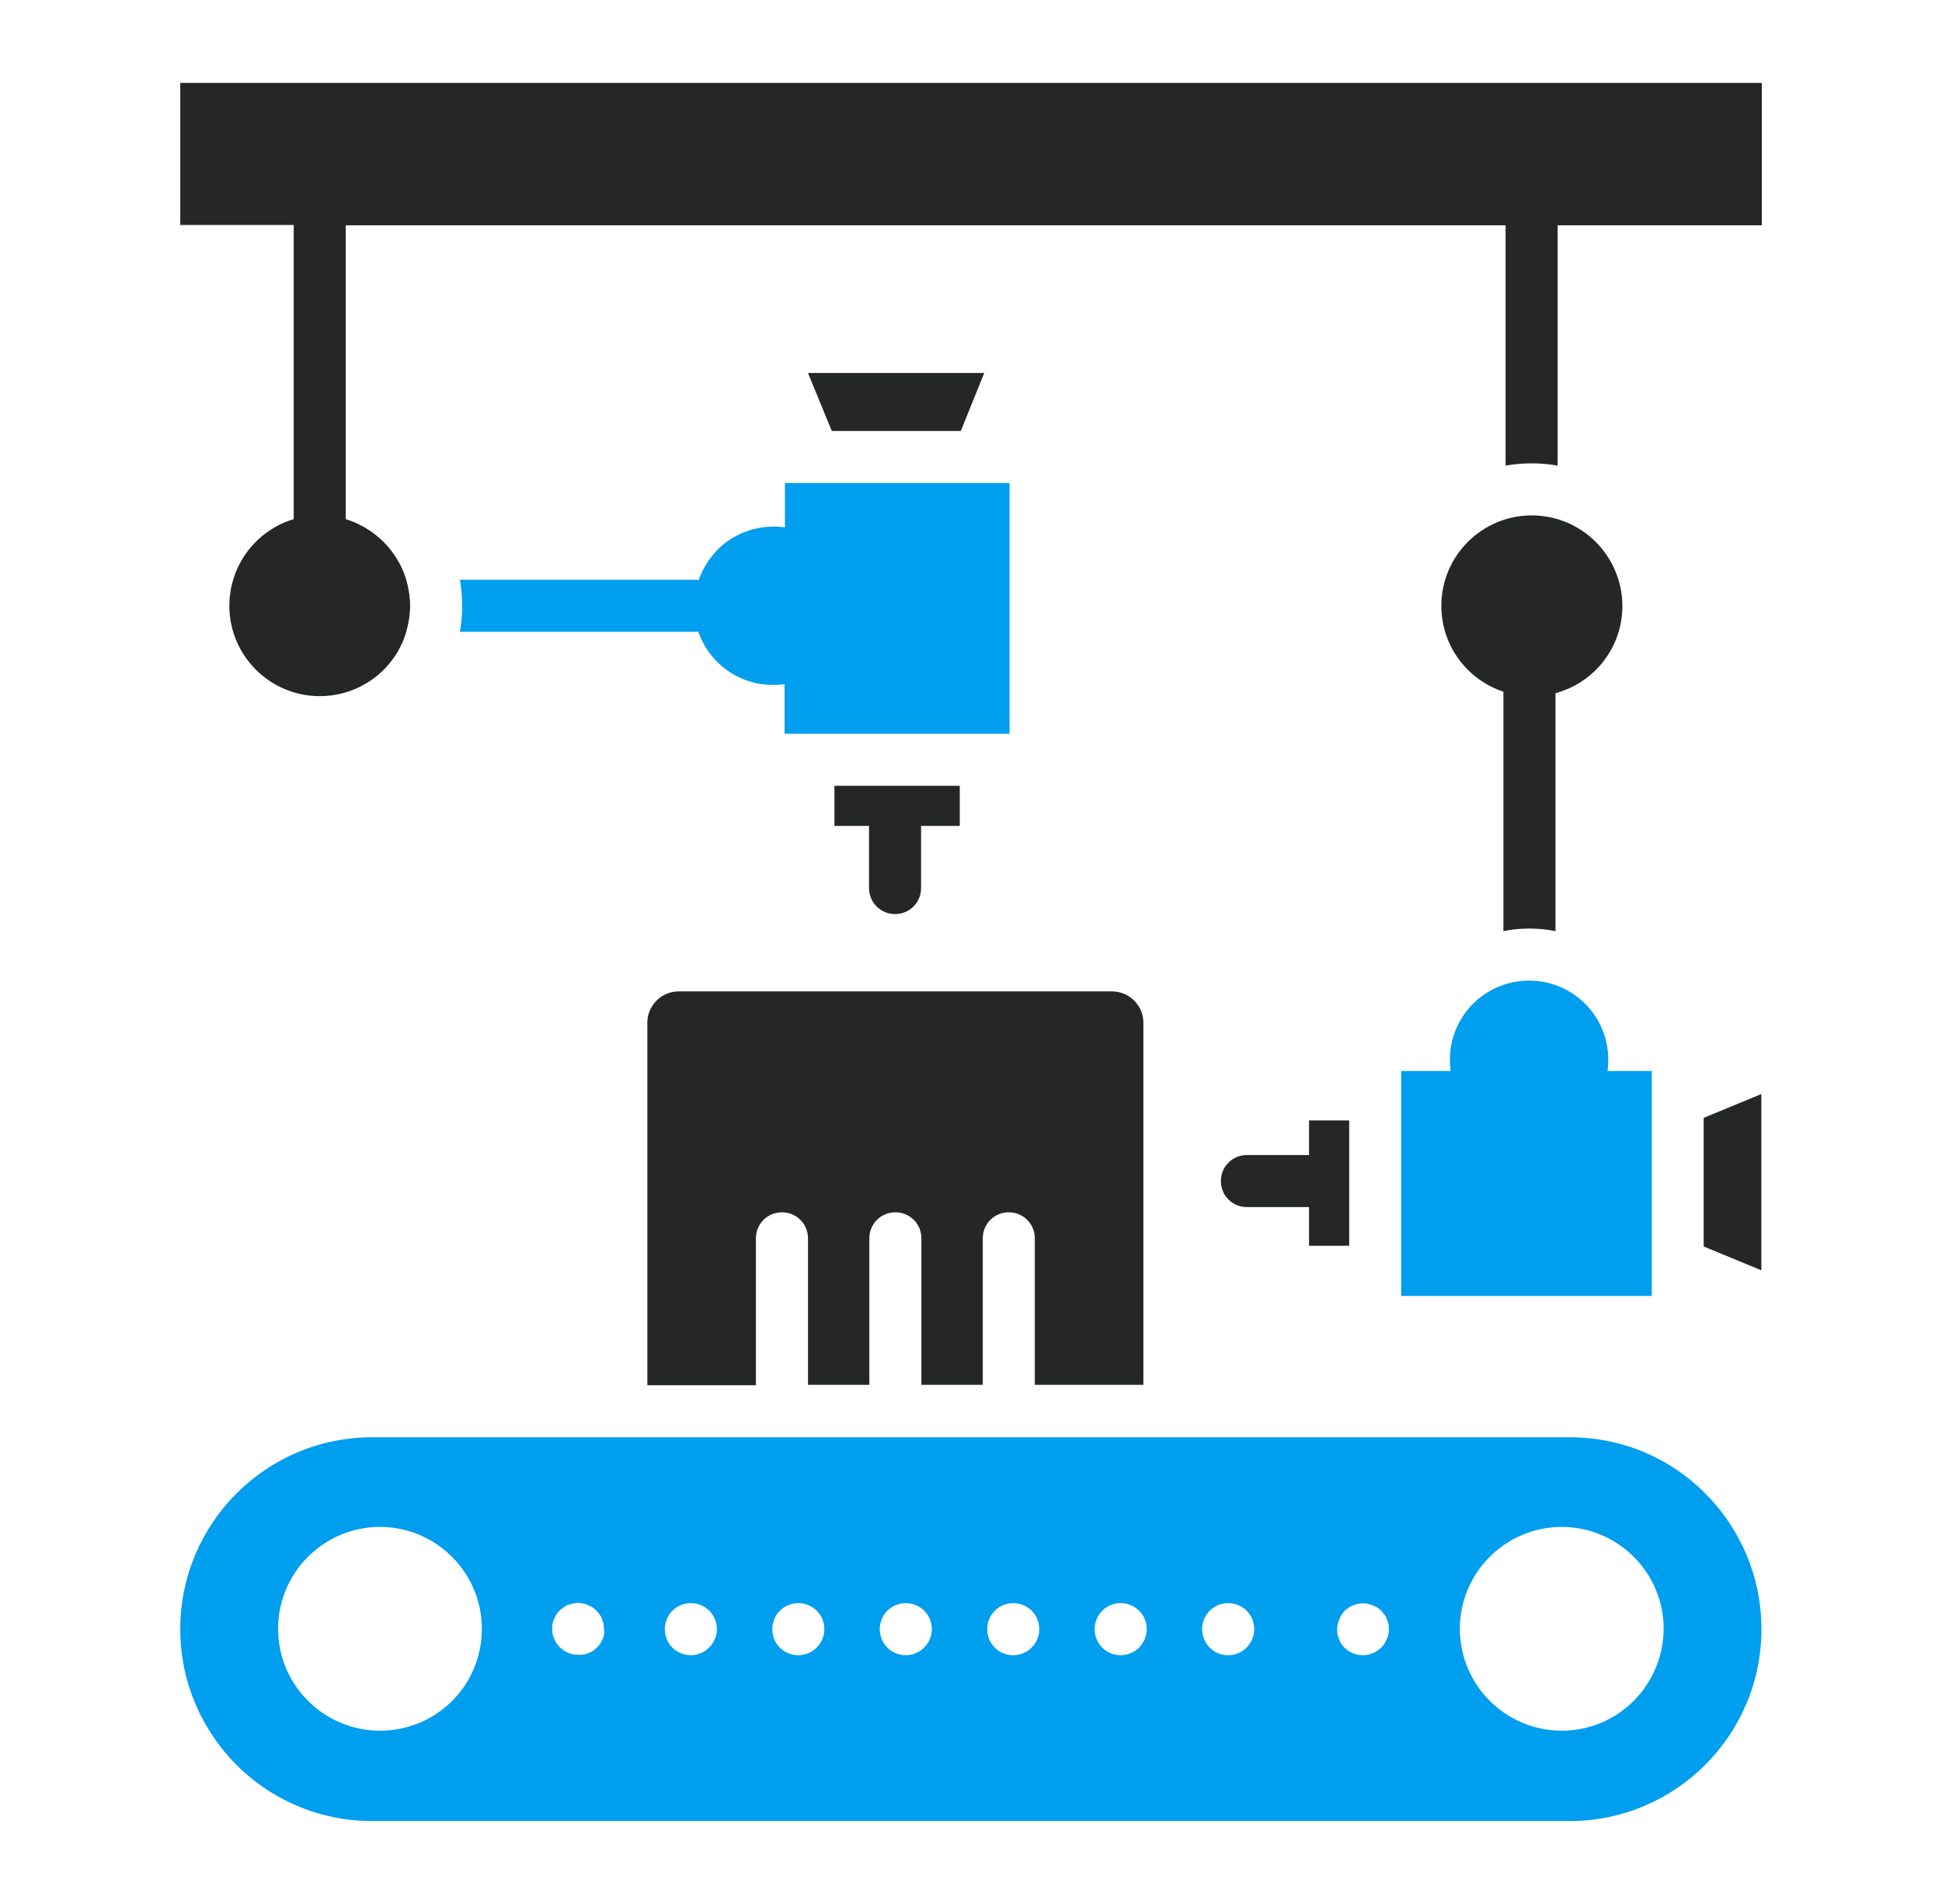
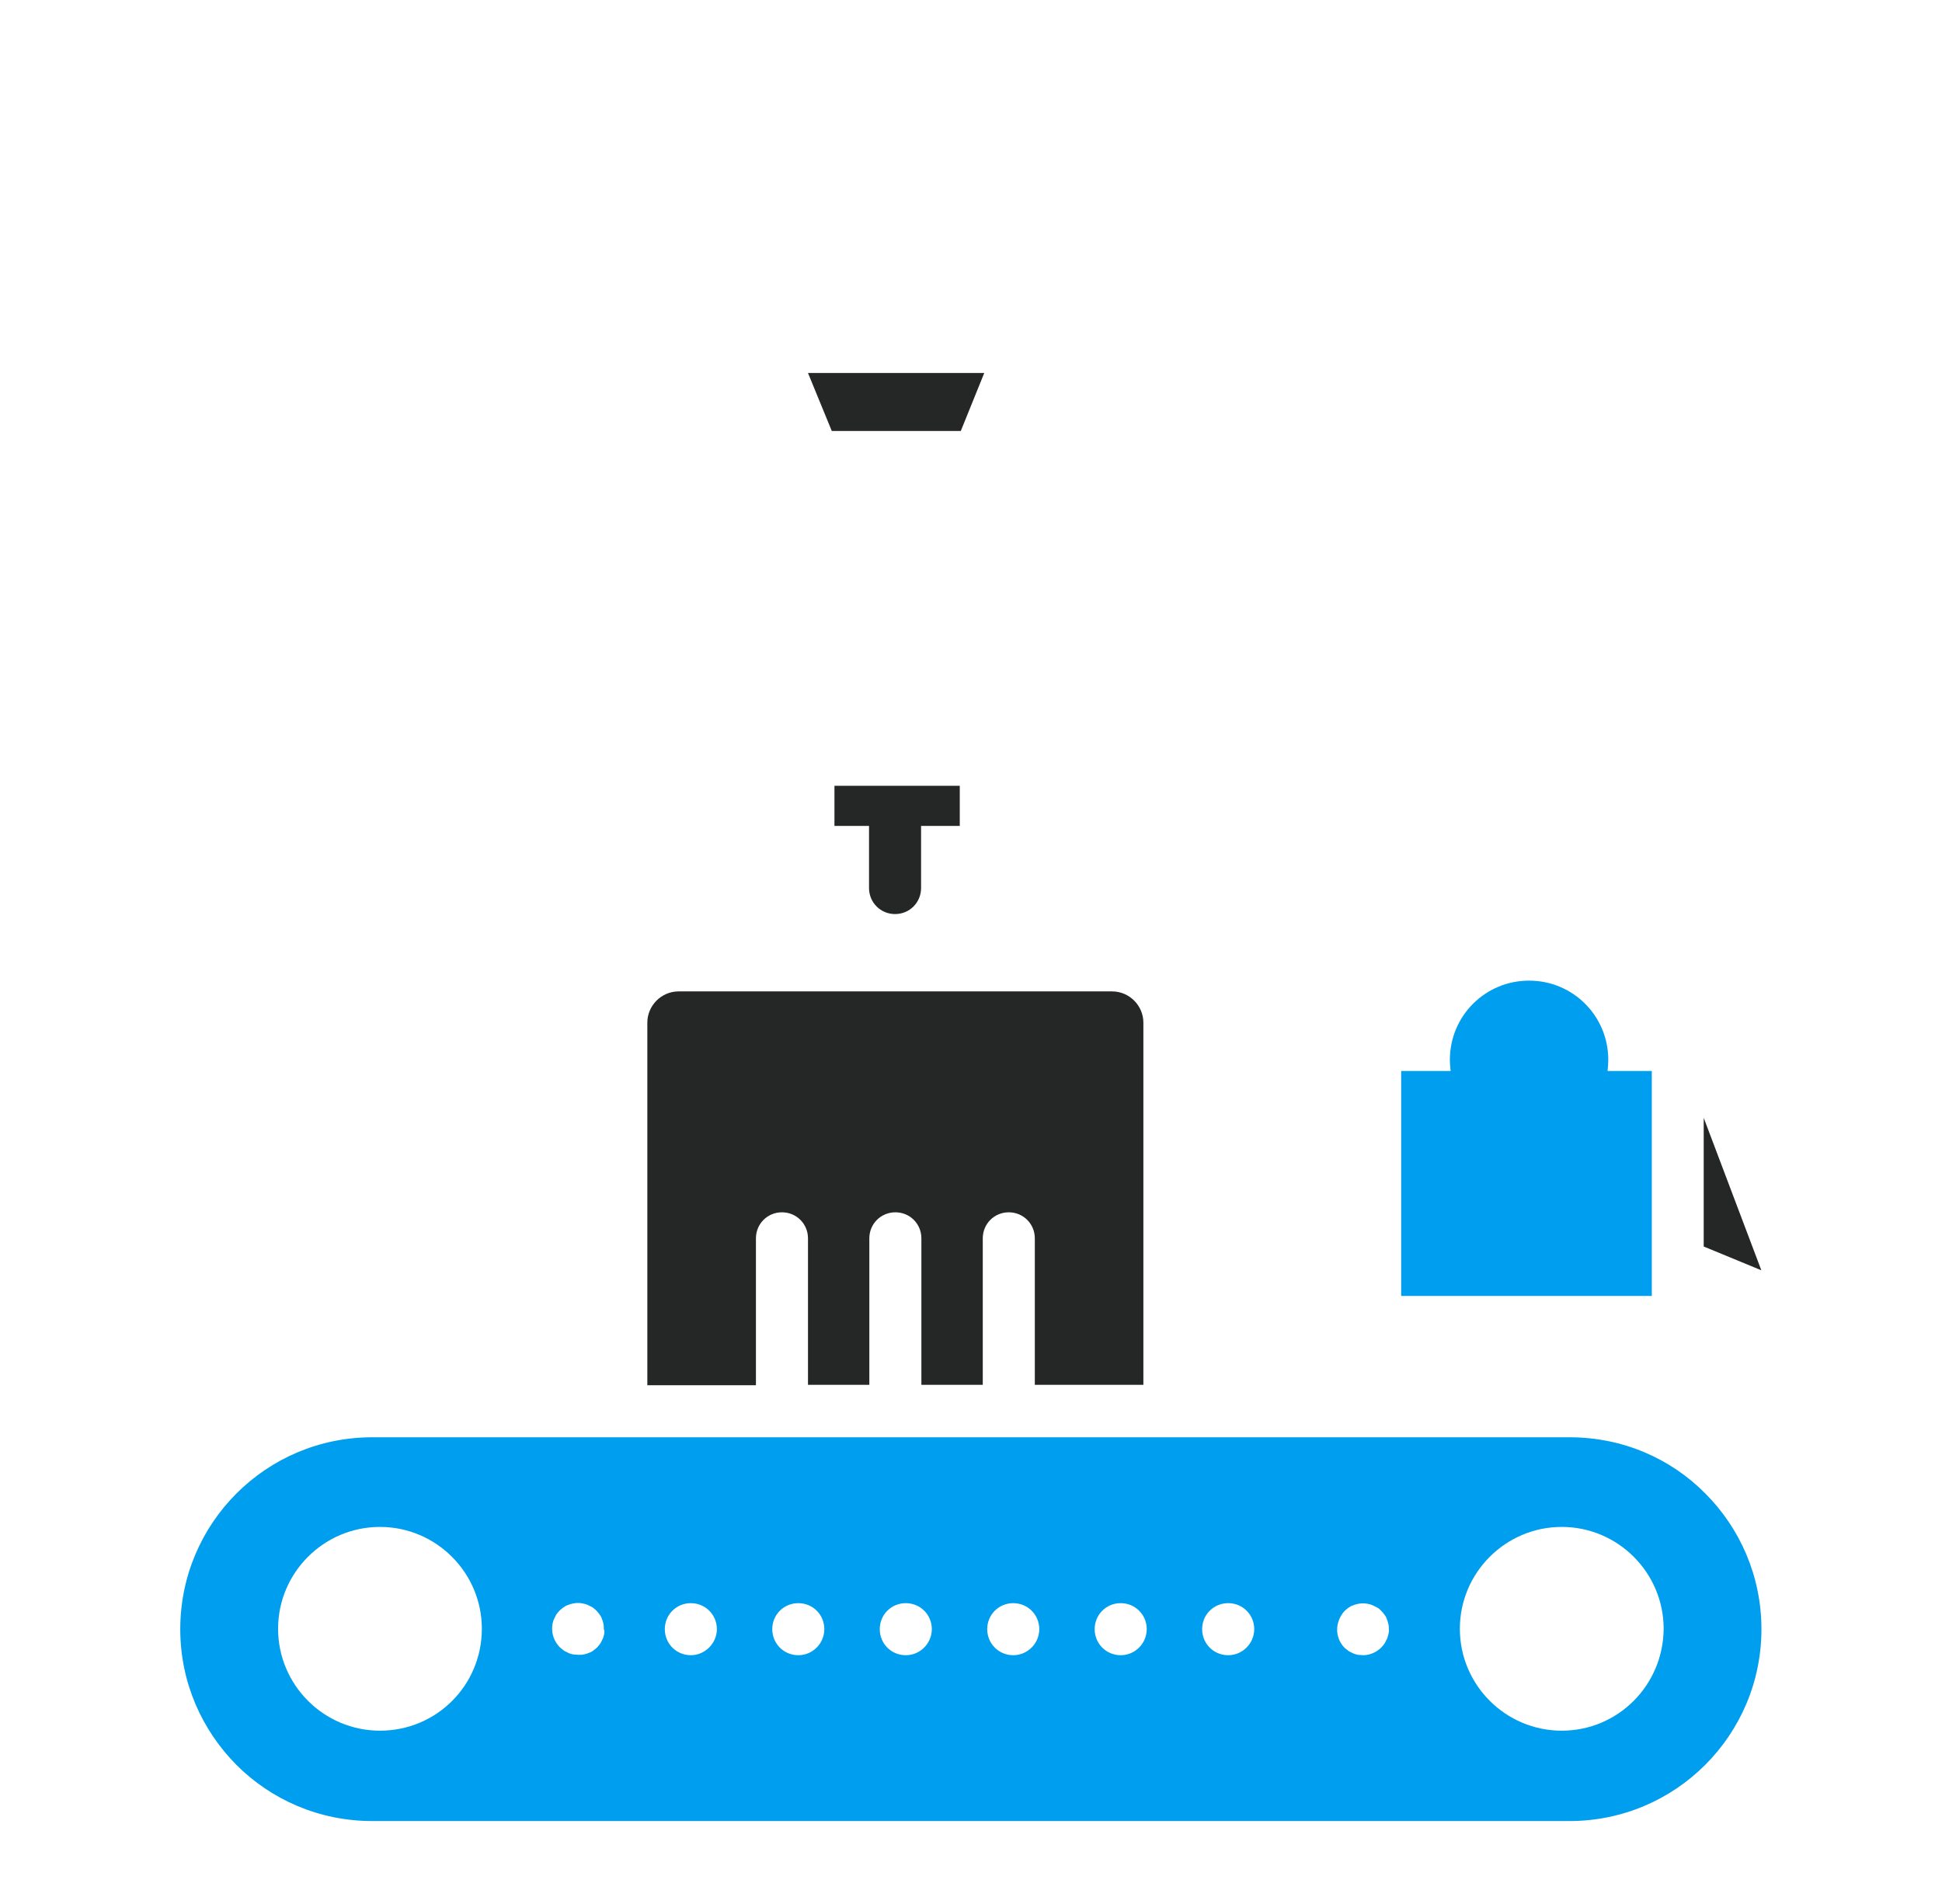
<svg xmlns="http://www.w3.org/2000/svg" width="51" height="50" viewBox="0 0 51 50" fill="none">
  <path d="M41.219 37.744H9.773C6.99 37.744 4.734 40 4.734 42.783C4.734 44.18 5.301 45.43 6.209 46.348C7.117 47.256 8.377 47.822 9.773 47.822H41.219C44.002 47.822 46.258 45.566 46.258 42.783C46.258 41.387 45.691 40.127 44.783 39.219C43.875 38.301 42.615 37.744 41.219 37.744ZM9.979 45.449C8.504 45.449 7.303 44.248 7.303 42.773C7.303 41.299 8.504 40.098 9.979 40.098C11.453 40.098 12.654 41.299 12.654 42.773C12.654 44.258 11.463 45.449 9.979 45.449ZM15.867 42.91C15.857 42.949 15.848 42.998 15.828 43.037C15.809 43.076 15.789 43.115 15.77 43.154C15.74 43.193 15.711 43.232 15.682 43.262C15.652 43.291 15.613 43.32 15.574 43.35C15.535 43.379 15.496 43.398 15.457 43.408C15.418 43.428 15.369 43.438 15.33 43.447C15.281 43.457 15.242 43.457 15.193 43.457C15.145 43.457 15.105 43.447 15.057 43.447C15.008 43.438 14.969 43.428 14.93 43.408C14.891 43.389 14.852 43.369 14.812 43.35C14.773 43.32 14.744 43.291 14.705 43.262C14.578 43.135 14.5 42.959 14.5 42.783C14.5 42.734 14.5 42.695 14.51 42.647C14.52 42.598 14.529 42.559 14.549 42.52C14.568 42.48 14.588 42.441 14.607 42.402C14.637 42.363 14.656 42.334 14.695 42.295C14.725 42.266 14.764 42.236 14.803 42.207C14.842 42.178 14.881 42.158 14.92 42.148C14.959 42.129 15.008 42.119 15.047 42.109C15.135 42.09 15.223 42.09 15.31 42.109C15.35 42.119 15.398 42.129 15.438 42.148C15.477 42.168 15.516 42.188 15.555 42.207C15.594 42.236 15.623 42.256 15.662 42.295C15.691 42.324 15.721 42.363 15.75 42.402C15.779 42.441 15.799 42.48 15.809 42.52C15.828 42.559 15.838 42.607 15.848 42.647C15.857 42.685 15.857 42.734 15.857 42.783C15.877 42.822 15.877 42.871 15.867 42.91ZM18.143 43.467C17.762 43.467 17.459 43.164 17.459 42.783C17.459 42.402 17.762 42.1 18.143 42.1C18.523 42.1 18.826 42.402 18.826 42.783C18.826 43.154 18.514 43.467 18.143 43.467ZM20.965 43.467C20.584 43.467 20.281 43.164 20.281 42.783C20.281 42.402 20.584 42.1 20.965 42.1C21.346 42.1 21.648 42.402 21.648 42.783C21.648 43.154 21.346 43.467 20.965 43.467ZM23.787 43.467C23.406 43.467 23.104 43.164 23.104 42.783C23.104 42.402 23.406 42.1 23.787 42.1C24.168 42.1 24.471 42.402 24.471 42.783C24.471 43.154 24.168 43.467 23.787 43.467ZM26.609 43.467C26.229 43.467 25.926 43.164 25.926 42.783C25.926 42.402 26.229 42.1 26.609 42.1C26.99 42.1 27.293 42.402 27.293 42.783C27.293 43.154 26.99 43.467 26.609 43.467ZM29.432 43.467C29.051 43.467 28.748 43.164 28.748 42.783C28.748 42.402 29.051 42.1 29.432 42.1C29.812 42.1 30.115 42.402 30.115 42.783C30.115 43.154 29.812 43.467 29.432 43.467ZM32.254 43.467C31.873 43.467 31.57 43.164 31.57 42.783C31.57 42.402 31.873 42.1 32.254 42.1C32.635 42.1 32.938 42.402 32.938 42.783C32.938 43.154 32.635 43.467 32.254 43.467ZM36.463 42.91C36.453 42.949 36.443 42.998 36.424 43.037C36.404 43.076 36.385 43.115 36.365 43.154C36.336 43.193 36.316 43.223 36.277 43.262C36.15 43.389 35.975 43.467 35.799 43.467C35.75 43.467 35.711 43.457 35.662 43.457C35.623 43.447 35.574 43.438 35.535 43.418C35.496 43.398 35.457 43.379 35.418 43.359C35.379 43.33 35.35 43.301 35.31 43.272C35.184 43.145 35.115 42.969 35.115 42.793C35.115 42.617 35.193 42.432 35.31 42.305C35.34 42.275 35.379 42.246 35.418 42.217C35.457 42.188 35.496 42.168 35.535 42.158C35.574 42.139 35.623 42.129 35.662 42.119C35.75 42.1 35.838 42.1 35.926 42.119C35.975 42.129 36.014 42.139 36.053 42.158C36.092 42.178 36.131 42.197 36.17 42.217C36.209 42.236 36.238 42.266 36.277 42.305C36.307 42.334 36.336 42.373 36.365 42.412C36.395 42.451 36.414 42.49 36.424 42.529C36.443 42.568 36.453 42.617 36.463 42.656C36.473 42.695 36.473 42.744 36.473 42.793C36.482 42.822 36.473 42.871 36.463 42.91ZM41.014 45.449C39.539 45.449 38.338 44.248 38.338 42.773C38.338 41.299 39.539 40.098 41.014 40.098C42.488 40.098 43.69 41.299 43.69 42.773C43.68 44.258 42.488 45.449 41.014 45.449Z" fill="#009EEE" />
-   <path d="M18.23 16.592C18.27 16.592 18.309 16.592 18.338 16.582C18.494 17.051 18.816 17.441 19.236 17.695C19.549 17.881 19.91 17.988 20.311 17.988C20.408 17.988 20.516 17.979 20.604 17.969V19.268H26.512V12.685H20.613V13.848C20.516 13.838 20.418 13.828 20.32 13.828C19.93 13.828 19.559 13.935 19.246 14.121C18.826 14.375 18.514 14.766 18.348 15.234C18.309 15.225 18.27 15.225 18.24 15.225H12.078C12.117 15.449 12.137 15.674 12.137 15.908C12.137 16.143 12.117 16.367 12.078 16.592H18.23Z" fill="#009EEE" />
-   <path d="M7.713 13.633C6.736 13.926 6.023 14.834 6.023 15.908C6.023 17.217 7.088 18.281 8.396 18.281C9.471 18.281 10.389 17.568 10.672 16.582C10.73 16.367 10.77 16.143 10.77 15.908C10.77 15.674 10.73 15.449 10.672 15.234C10.447 14.473 9.842 13.867 9.08 13.633V5.918H39.539V12.227C39.764 12.188 39.988 12.168 40.223 12.168C40.457 12.168 40.682 12.188 40.906 12.227V5.918H46.268V2.178H4.734V5.908H7.713V13.633Z" fill="#252626" />
  <path d="M25.205 20.635H21.914V21.689H22.822V23.32C22.822 23.701 23.125 24.004 23.506 24.004C23.887 24.004 24.189 23.701 24.189 23.32V21.689H25.205V20.635Z" fill="#252626" />
  <path d="M25.848 9.795H21.219L21.844 11.318H25.232L25.848 9.795Z" fill="#252626" />
-   <path d="M40.225 13.535C38.916 13.535 37.852 14.6 37.852 15.908C37.852 16.963 38.535 17.852 39.482 18.164V19.58V24.453C39.707 24.404 39.932 24.385 40.166 24.385C40.4 24.385 40.625 24.404 40.85 24.453V19.6V18.203C41.865 17.93 42.607 17.012 42.607 15.908C42.598 14.59 41.533 13.535 40.225 13.535Z" fill="#252626" />
  <path d="M43.379 28.125V34.033H36.797V28.125H38.096C38.086 28.027 38.076 27.93 38.076 27.832C38.076 26.68 39.004 25.752 40.156 25.752C41.309 25.752 42.236 26.68 42.236 27.832C42.236 27.93 42.227 28.037 42.217 28.125H43.379Z" fill="#009EEE" />
-   <path d="M35.432 32.715V31.426V30.605V29.424H34.377V30.332H32.746C32.365 30.332 32.062 30.635 32.062 31.016C32.062 31.396 32.365 31.699 32.746 31.699H34.377V32.715H35.432Z" fill="#252626" />
-   <path d="M44.742 29.355V32.734L46.256 33.359V28.73L44.742 29.355Z" fill="#252626" />
+   <path d="M44.742 29.355V32.734L46.256 33.359L44.742 29.355Z" fill="#252626" />
  <path d="M30.027 36.377V26.855C30.027 26.406 29.656 26.035 29.207 26.035H17.82C17.371 26.035 17 26.406 17 26.855V36.377H19.852V32.52C19.852 32.139 20.154 31.836 20.535 31.836C20.916 31.836 21.219 32.139 21.219 32.52V36.367H22.83V32.52C22.83 32.139 23.133 31.836 23.514 31.836C23.895 31.836 24.197 32.139 24.197 32.52V36.367H25.809V32.52C25.809 32.139 26.111 31.836 26.492 31.836C26.873 31.836 27.176 32.139 27.176 32.52V36.367H30.027V36.377Z" fill="#252626" />
</svg>